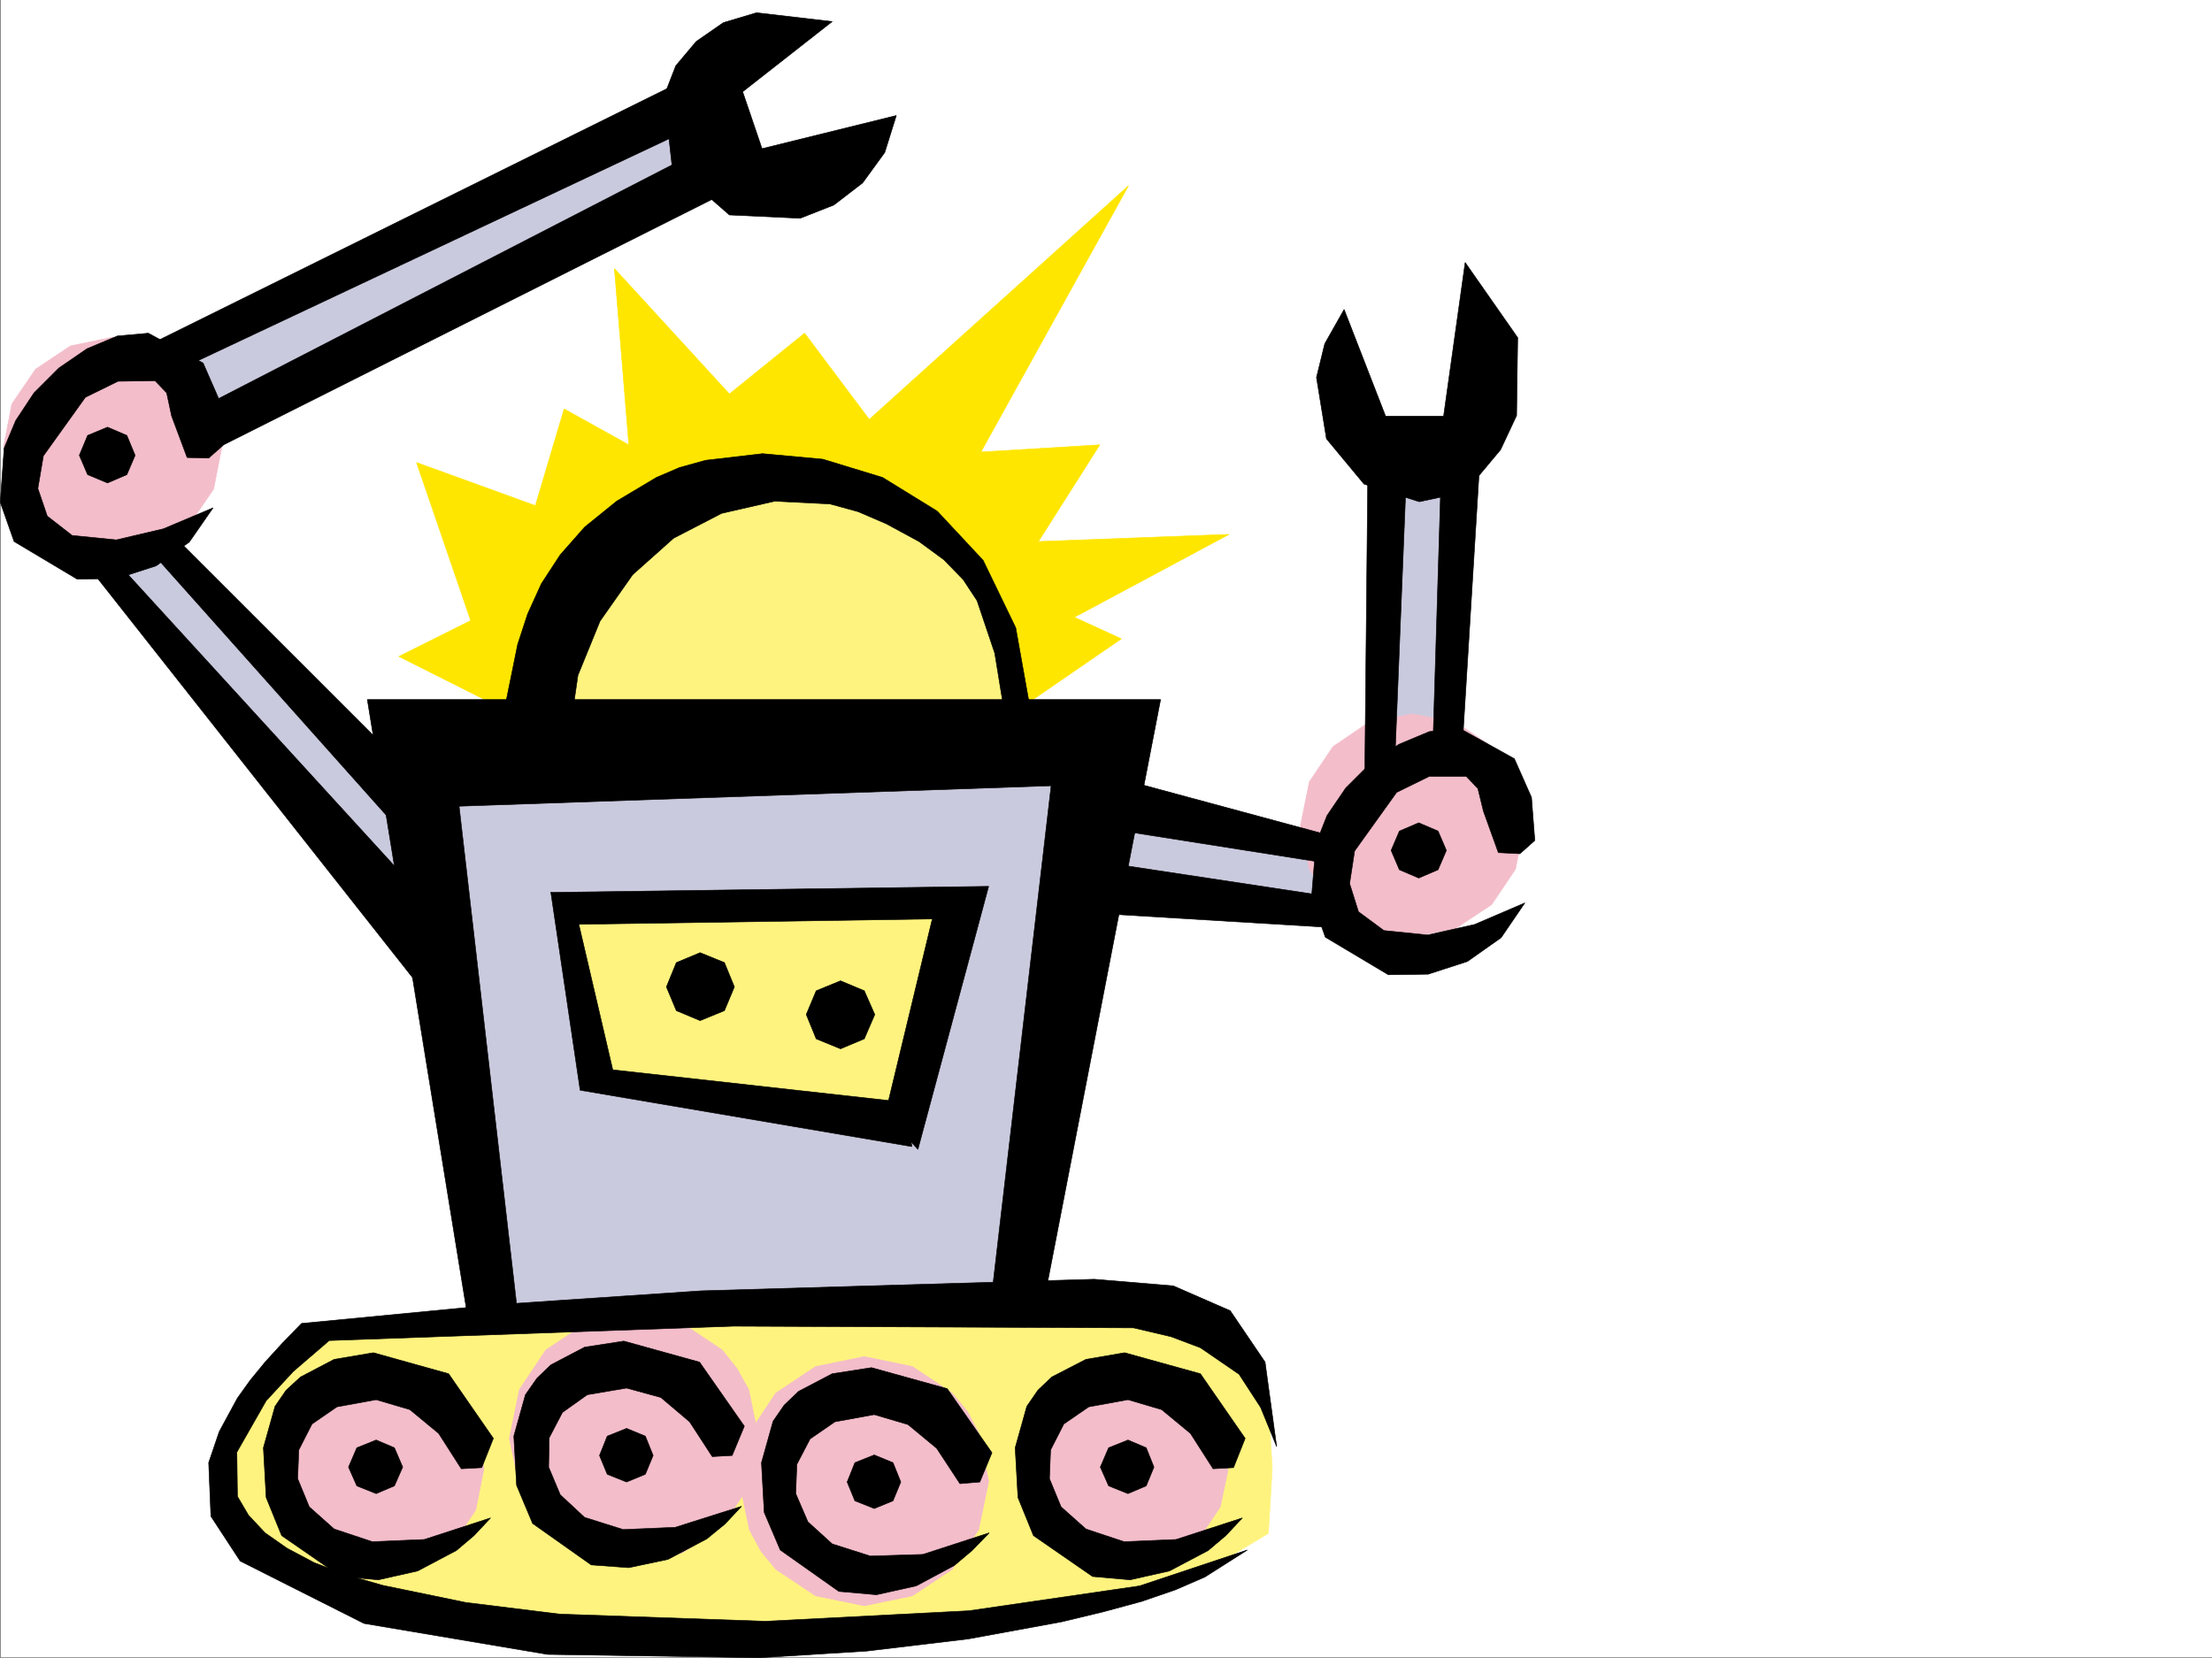
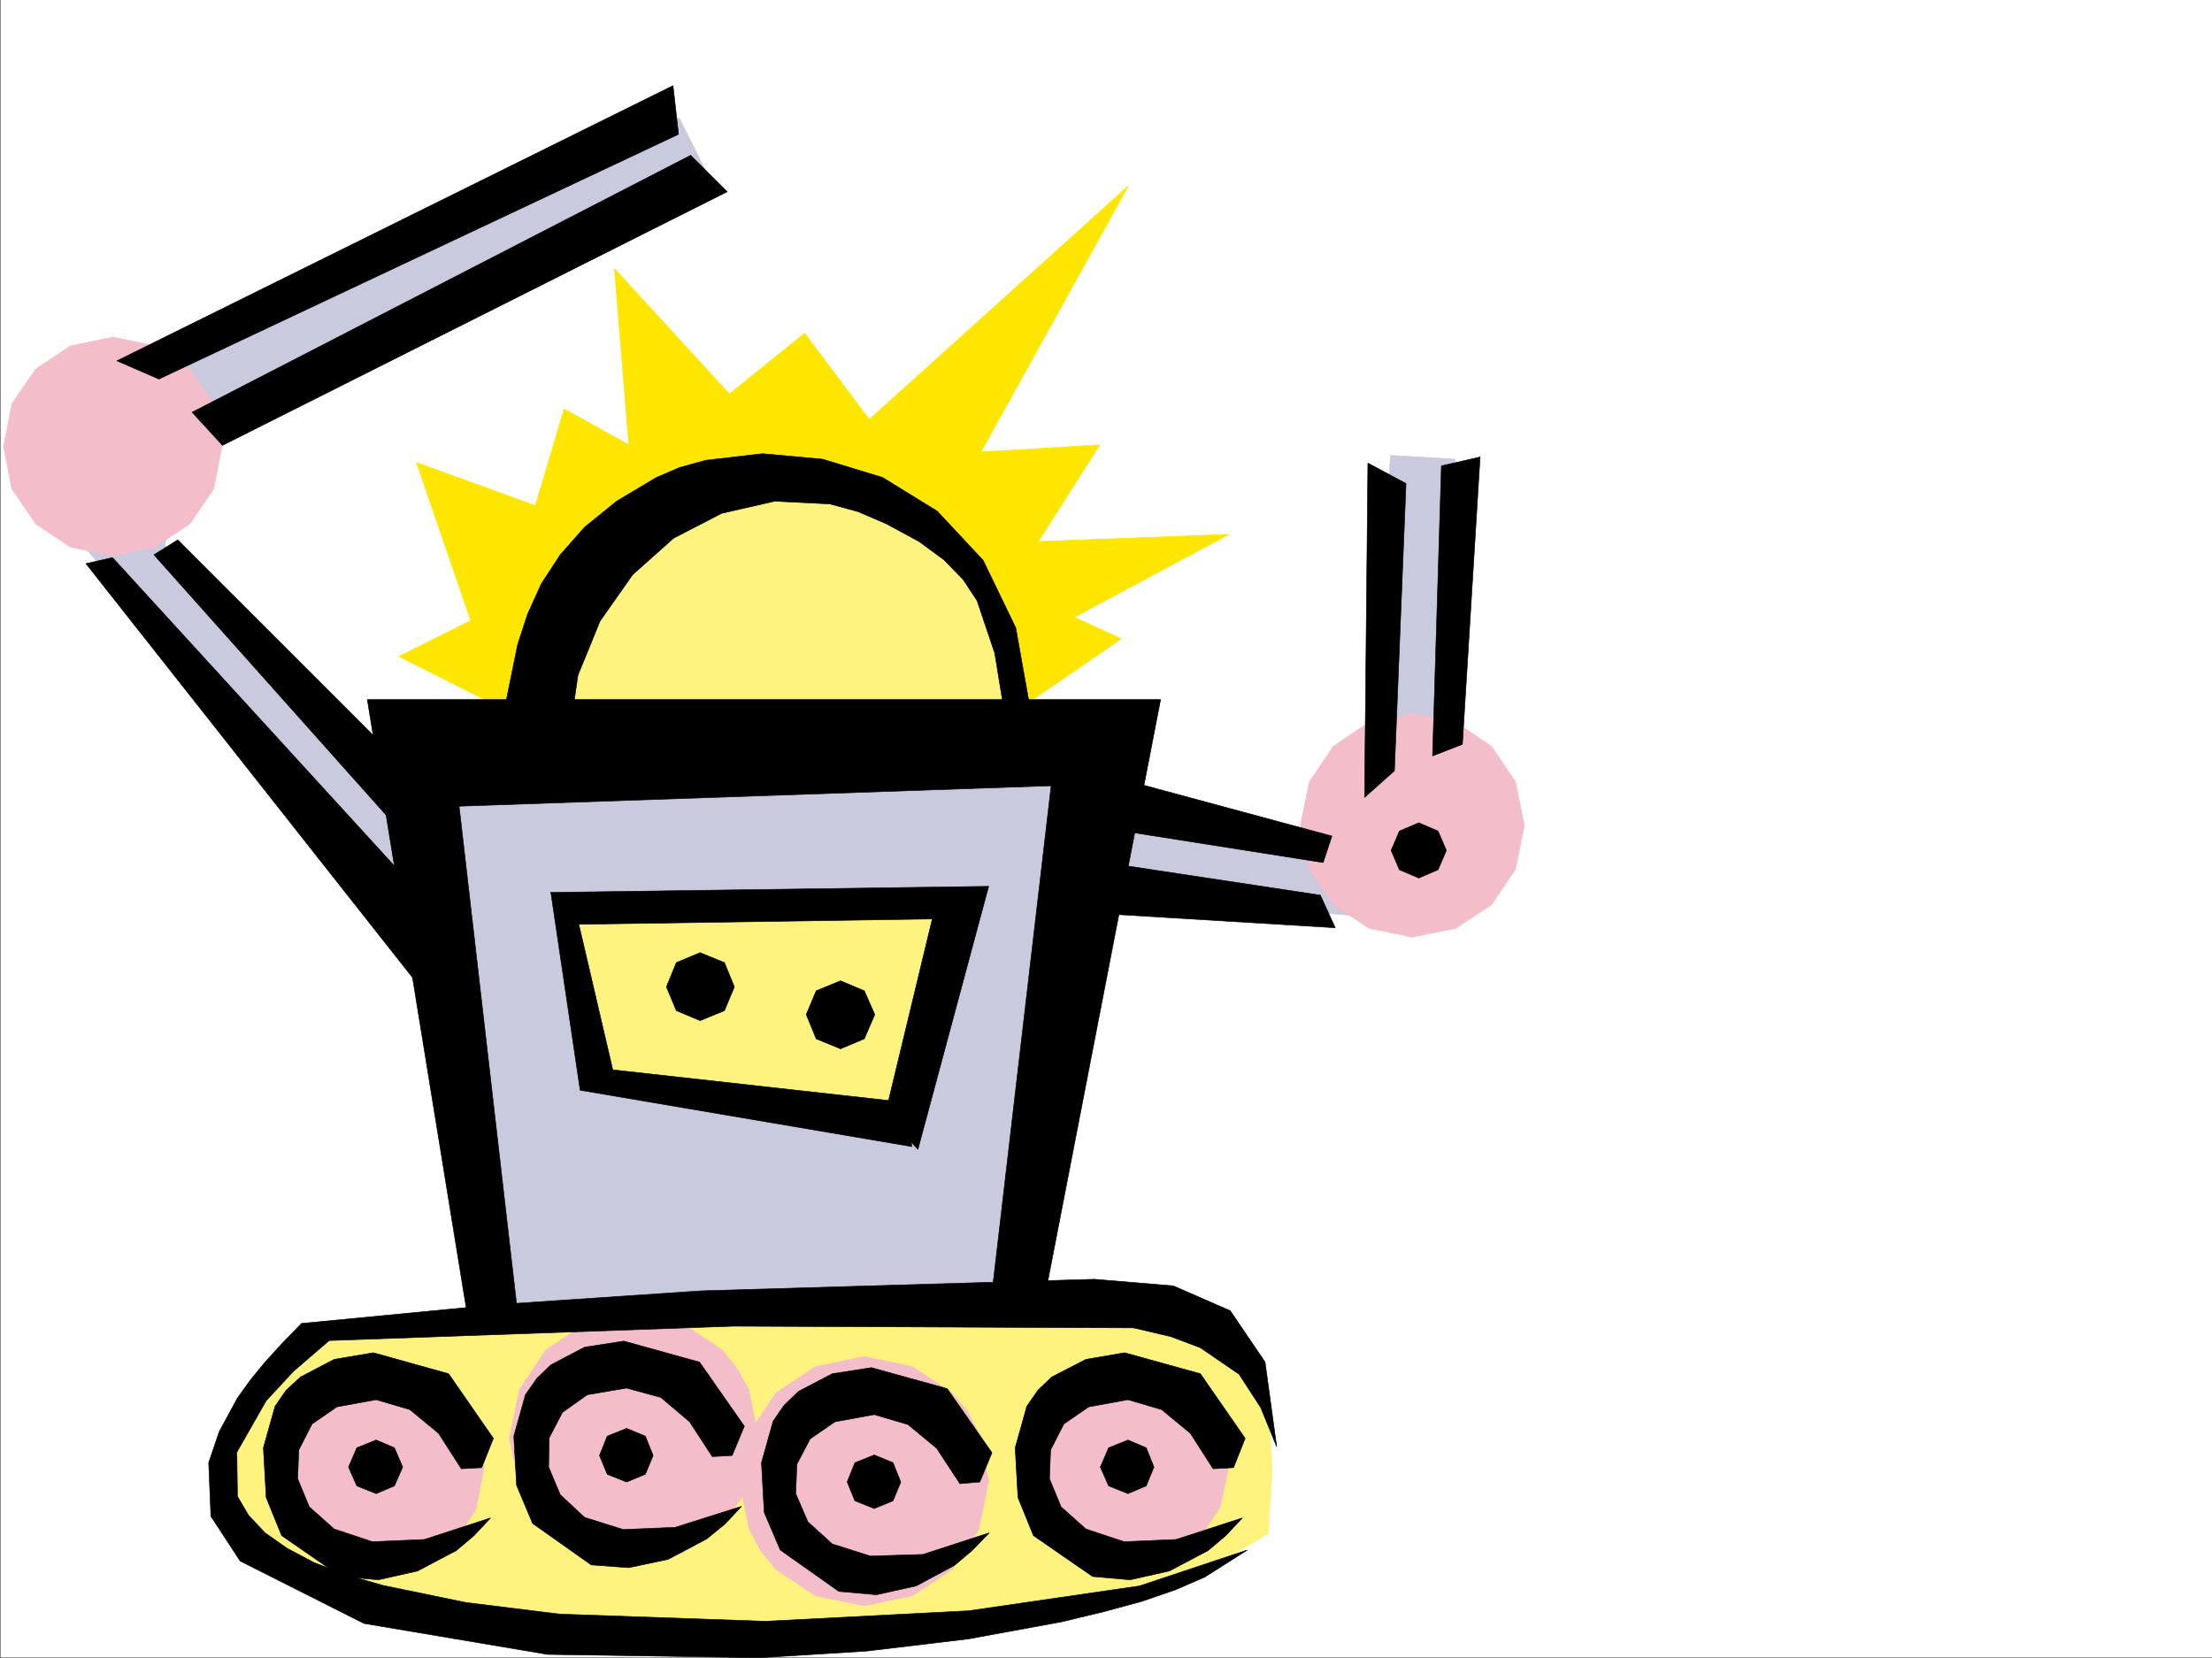
<svg xmlns="http://www.w3.org/2000/svg" width="2998.128" height="2247.41">
  <rect width="100%" height="100%" fill="#808080" stroke="none" />
  <defs>
    <clipPath id="a">
      <path d="M0 0h2997v2244.137H0Zm0 0" />
    </clipPath>
  </defs>
  <path fill="#fff" d="M1.113 2246.297h2997.015V0H1.113Zm0 0" />
  <g clip-path="url(#a)" transform="translate(1.113 2.16)">
    <path fill="#fff" fill-rule="evenodd" stroke="#fff" stroke-linecap="square" stroke-linejoin="bevel" stroke-miterlimit="10" stroke-width=".743" d="M.742 2244.137h2995.531V-2.16H.743Zm0 0" />
  </g>
  <path fill="#ffe600" fill-rule="evenodd" stroke="#ffe600" stroke-linecap="square" stroke-linejoin="bevel" stroke-miterlimit="10" stroke-width=".743" d="m667.183 953.492-126.61-63.652 97.4-48.68-73.43-214.23 161.093 58.414 38.98-131.063 87.665 48.68-19.512-238.941 155.852 170.007 101.894-82.382 87.664 116.87 351.39-316.828-200.034 361.008 161.093-9.734-83.168 131.062 258.492-9.734L1456.18 836.66l63.656 29.211-141.582 97.36zm0 0" />
  <path fill="#fff37f" fill-rule="evenodd" stroke="#fff37f" stroke-linecap="square" stroke-linejoin="bevel" stroke-miterlimit="10" stroke-width=".743" d="m422.925 1805.871-77.89 73.39-33.743 67.41-14.976 59.2 9.738 58.414 34.484 48.68 87.665 48.68 262.984 53.175 253.254 9.735 258.488-9.735 268.227-38.945 150.574-38.941 97.437-58.418 5.239-87.621-5.239-92.903-92.16-121.328-248.754-24.71-589.668 19.472zm0 0" />
  <path fill="#cacade" fill-rule="evenodd" stroke="#cacade" stroke-linecap="square" stroke-linejoin="bevel" stroke-miterlimit="10" stroke-width=".743" d="m667.183 1786.402-92.902-511.586L87.288 710.055l136.344-229.203 696.801-321.325 38.98 77.926-716.312 360.27-19.469 141.543 326.68 360.265 9.734-87.625 915.606-5.238 14.976 58.418 355.145 92.898 38.98-540.789 87.664 5.239-18.77 628.414-482.491-39.688-77.926 546.031zm0 0" />
  <path fill="#f3bdca" fill-rule="evenodd" stroke="#f3bdca" stroke-linecap="square" stroke-linejoin="bevel" stroke-miterlimit="10" stroke-width=".743" d="m1537.078 2120.473 49.46-9.739 40.47-27.722 26.94-40.465 10.516-49.426-10.515-49.422-26.942-40.469-40.469-26.937-49.46-10.52-50.204 10.52-40.468 26.938-26.942 40.468-10.515 49.422 10.515 49.426 26.942 40.465 40.468 27.722zm-365.625 56.144 65.18-13.488 53.96-35.934 35.93-53.918 13.492-65.18-13.492-65.921-14.973-28.465-20.957-25.453-53.96-35.934-65.18-13.488-65.922 13.488-53.957 35.934-35.973 53.918-13.488 65.922 13.488 65.18 15.719 29.206 20.254 24.711 53.957 35.934zm0 0" />
  <path fill="#f3bdca" fill-rule="evenodd" stroke="#f3bdca" stroke-linecap="square" stroke-linejoin="bevel" stroke-miterlimit="10" stroke-width=".743" d="m859.75 2118.203 65.18-13.488 53.956-35.934 35.973-53.918 13.488-65.18-13.488-65.921-15.758-28.465-20.215-25.457-53.957-35.973-65.18-13.449-65.921 13.45-53.961 35.972-35.97 53.922-13.491 65.922 13.492 65.18 15.754 29.206 20.215 24.711 53.96 35.934zm-348.383 17.242 56.187-11.258 45.707-30.695 31.477-46.449 11.222-56.148-11.222-56.188-31.477-46.45-45.707-30.694-56.187-11.262-56.97 11.262-45.706 30.695-30.692 46.449-12.003 56.188 12.003 56.148 30.692 46.45 45.707 30.695zm1402.597-865.125 59.196-11.964 48.68-32.22 32.218-47.937 12.004-59.156-12.004-59.2-32.219-47.937-48.68-32.96-59.195-11.22-58.457 11.22-48.68 32.96-32.218 47.938-12.004 59.199 12.004 59.156 32.219 47.938 48.68 32.219zM153.21 753.496l56.93-11.965 47.234-31.476 32.22-47.192 11.222-57.672-11.223-57.675-32.219-47.192-47.234-31.437-56.93-12.004-57.71 12.004-47.192 31.437-32.219 47.192L4.867 605.19l11.222 57.672 32.219 47.192 47.191 31.476zm0 0" />
  <path fill="#fff37f" fill-rule="evenodd" stroke="#fff37f" stroke-linecap="square" stroke-linejoin="bevel" stroke-miterlimit="10" stroke-width=".743" d="m764.617 1235.871 43.441 223.965 409.105 58.418 83.164-297.356zM710.66 987.195h663.097l-5.238-87.62-24.75-77.927L1290.593 749l-107.176-77.887-141.578-24.71-150.613 34.445L784.089 797.68l-48.718 121.367zm0 0" />
-   <path fill-rule="evenodd" stroke="#000" stroke-linecap="square" stroke-linejoin="bevel" stroke-miterlimit="10" stroke-width=".743" d="m1127.976 29.207-121.367 95.133 26.234 77.144 182.051-44.93-15.719 50.169-29.988 41.21-38.945 29.95-45.707 17.988-95.915-4.496-77.925-68.152-10.477-93.645 15.719-40.43 27.719-32.96 36.715-25.493 44.964-13.453Zm693.828 390.258 56.188 144.555h78.668l29.207-208.25 71.203 101.894-1.489 105.61-21.738 46.414-30.73 36.714-37.461 24.711-41.953 8.992-74.914-23.968-50.95-61.426-13.488-83.125 11.223-45.711zM253.62 620.164l-20.996-56.144-6.726-31.477-15.758-16.461-50.203.742-44.184 21.7-56.93 79.413-7.507 44.184 12.746 37.457 33.707 26.195 59.937 6.024 63.696-14.977 67.41-28.465-32.219 46.41-44.926 32.22-53.214 17.245-53.961.743-85.395-50.95L.371 680.848l5.238-73.39L21.328 570l24.75-37.457L79.78 498.84l38.203-26.2 41.21-17.242 41.954-3.753 74.172 40.468 23.265 53.176 3.715 58.414-19.472 17.242zm0 0" />
-   <path fill-rule="evenodd" stroke="#000" stroke-linecap="square" stroke-linejoin="bevel" stroke-miterlimit="10" stroke-width=".743" d="m145.706 654.652 26.235-11.261 11.222-26.196-11.222-26.98-26.235-11.223-26.941 11.223-11.262 26.98 11.262 26.196zm1885.125 501.067-20.214-56.188-7.504-30.695-15.72-16.461h-50.206l-44.223 21.703-56.926 79.41-6.765 44.184 12.004 38.2 34.484 25.456 59.16 6.02 63.692-14.23 68.191-29.247-32.219 47.191-45.707 32.22-53.176 17.241-53.957.743-85.433-50.946-18.73-53.176 6.023-73.39 14.972-38.203 25.458-37.457 33-32.961 38.941-26.196 41.21-17.242 41.212-4.5 74.176 41.215 23.222 52.43 4.496 58.418-20.21 17.984zm0 0" />
  <path fill-rule="evenodd" stroke="#000" stroke-linecap="square" stroke-linejoin="bevel" stroke-miterlimit="10" stroke-width=".743" d="m1922.956 1190.164 26.196-11.223 11.262-26.195-11.262-26.234-26.196-11.223-26.238 11.223-11.219 26.234 11.22 26.195zM912.222 116.09l-753.77 373.012 56.93 24.71 704.309-331.8zm23.968 94.387-675.843 348.3 41.211 44.926 684.094-343.805zm-819.694 553.5 481.007 609.722-15.715-148.304-429.32-469.63Zm92.16-11.965 357.414 400.734v-95.871L240.874 731.797Zm1299.957 301.109 296.691 80.152-11.965 35.934-332.664-52.434zm-35.973 112.332 316.945 47.938 20.215 44.183-333.406-20.215zm381.383-537.781-4.496 453.168 40.468-35.969 15.72-389.476zm99.625 3.754-11.965 393.23 40.469-15.719 23.969-389.515zm0 0" />
  <path fill-rule="evenodd" stroke="#000" stroke-linecap="square" stroke-linejoin="bevel" stroke-miterlimit="10" stroke-width=".743" d="m634.218 1787.145-136.34-838.891H1573.05l-160.348 826.926-68.933-16.5 80.937-693.594-802.449 27.719 80.153 694.34zm0 0" />
  <path fill-rule="evenodd" stroke="#000" stroke-linecap="square" stroke-linejoin="bevel" stroke-miterlimit="10" stroke-width=".743" d="m746.632 1209.637 23.969 43.48 493.012-7.508-63.696 264.395 44.223 47.937 95.875-356.515zm0 0" />
-   <path fill-rule="evenodd" stroke="#000" stroke-linecap="square" stroke-linejoin="bevel" stroke-miterlimit="10" stroke-width=".743" d="m746.632 1209.637 39.688 268.148 449.57 76.402-8.25-59.902-397.098-44.183-52.433-224.708zm0 0" />
+   <path fill-rule="evenodd" stroke="#000" stroke-linecap="square" stroke-linejoin="bevel" stroke-miterlimit="10" stroke-width=".743" d="m746.632 1209.637 39.688 268.148 449.57 76.402-8.25-59.902-397.098-44.183-52.433-224.708z" />
  <path fill-rule="evenodd" stroke="#000" stroke-linecap="square" stroke-linejoin="bevel" stroke-miterlimit="10" stroke-width=".743" d="m948.937 1383.438 32.96-13.493 13.49-32.218-13.49-32.961-32.96-13.45-32.219 13.45-13.492 32.96 13.492 32.22zm190.297 38.199 32.219-13.489 14.234-32.96-14.234-32.22-32.22-13.491-32.96 13.492-13.488 32.219 13.488 32.96zm-514.008 569.258-30.691-47.938-38.985-32.219-45.707-13.488-53.176 9.734-33.742 23.227-17.949 35.191-1.523 38.942 15.757 38.203 33.703 29.988 51.692 17.203 70.418-2.972 89.93-29.246-22.485 23.968-23.965 20.254-52.433 27.684-53.215 12.004-50.95-4.496-80.156-55.446-20.996-51.652L357 1962.43l15.758-56.188 14.977-21.738 19.472-17.95 45.707-23.968 53.215-8.992 101.895 28.465 60.683 87.625-15.757 39.683zm340.172-16.5-30.735-47.196-38.94-32.96-46.454-12.708-53.215 8.992-33.703 23.97-17.988 34.448-.742 39.684 15.718 37.457 33 30.695 52.434 16.5 70.418-3.011 89.933-28.465-22.484 23.969-24.71 20.214-52.474 27.723-53.175 11.262-50.95-3.754-79.449-56.188-21.699-51.691-3.754-66.664 15.719-56.149 15.754-22.48 18.73-17.988 45.707-23.97 53.176-8.25 102.64 28.466 60.72 86.883-16.5 39.722zm335.672 36.715-31.477-47.938-38.941-32.219-45.707-13.488-53.215 9.734-33.707 23.227-17.984 34.445-1.485 39.727 16.461 38.203 32.961 29.949 51.726 16.46 71.165-2.23 89.93-29.207-23.227 23.97-24.008 20.214-51.688 27.723-53.96 11.965-50.946-4.497-79.414-56.148-21.738-50.95-3.715-67.405 15.719-56.188 14.976-21.7 19.469-18.73 45.711-23.968 53.215-8.25 102.636 28.464 60.684 86.883-16.46 39.684zm343.14-20.215-30.691-47.938-38.984-32.219-45.708-13.488-53.175 9.734-33.742 23.227-17.95 35.191-1.523 38.942 15.758 38.203 33.703 29.988 51.691 17.203 70.418-2.972 89.93-29.246-22.48 23.968-23.97 20.254-52.433 27.684-53.215 12.004-50.949-4.496-80.152-55.446-21-51.652-3.75-67.406 15.754-56.188 14.976-21.738 18.73-17.95 46.45-23.968 52.433-8.992 102.676 28.465 60.684 87.625-15.758 39.683zm0 0" />
  <path fill-rule="evenodd" stroke="#000" stroke-linecap="square" stroke-linejoin="bevel" stroke-miterlimit="10" stroke-width=".743" d="m509.843 1951.91 24.75 10.52 11.223 26.195-11.223 25.457-24.75 10.516-26.199-10.516-11.258-25.457 11.258-26.195zm339.426-15.719 25.453 10.48 10.52 26.235-10.52 25.457-25.453 10.477-26.234-10.477-10.48-25.457 10.48-26.234zm335.676 35.973 25.453 10.48 10.516 26.196-10.516 25.496-25.453 10.477-26.239-10.477-10.476-25.496 10.476-26.195zm343.883-20.254 24.75 10.52 10.48 26.195-10.48 25.457-24.75 10.516-26.196-10.516-11.262-25.457 11.262-26.195zm0 0" />
  <path fill-rule="evenodd" stroke="#000" stroke-linecap="square" stroke-linejoin="bevel" stroke-miterlimit="10" stroke-width=".743" d="m1730.39 1960.902-21.742-53.175-29.207-44.926-52.434-35.969-39.726-14.977-50.946-11.964-542.472-2.27-547.676 19.473-48.719 41.953-36.715 39.687-39.722 69.676.78 59.902 14.974 25.493 22.484 23.968 29.95 20.957 36.714 19.473 43.48 16.5 49.422 14.234 112.414 23.184 127.348 15.758 278.742 9.738 275.735-14.234 231.511-33.703 146.079-48.68-57.672 36.676-39.727 17.242-45.707 15.719-52.434 14.23-56.187 13.492-126.645 23.223-137.867 16.465-144.59 8.992-287.699-4.496-248.754-41.957-167.855-84.61-39.688-60.683-3.011-72.649 14.234-41.953 24.75-45.672 17.203-23.968 20.254-24.75 23.227-25.453 26.195-26.98 264.512-25.454 277.218-18.727 532.7-15.718 107.171 8.992 77.145 33.703 47.234 69.637zM684.425 957.988l17.242-84.652 13.489-41.172 18.73-41.21 25.453-38.942 33-37.461 43.442-35.188 53.957-32.218 31.476-13.489 35.192-9.738 77.18-8.992 81.683 7.508 80.894 24.71 74.176 45.708 62.207 66.668 44.184 91.375 20.996 117.574-33.703 13.488-15.758-96.617-23.969-71.16-18.73-28.465-26.234-26.98-33.704-24.712-44.222-23.968-38.203-16.461-38.2-10.477-74.953-3.754-71.906 16.461-65.18 33.703-55.445 49.461-44.223 62.914-29.949 73.391-12.004 82.383zm0 0" />
</svg>